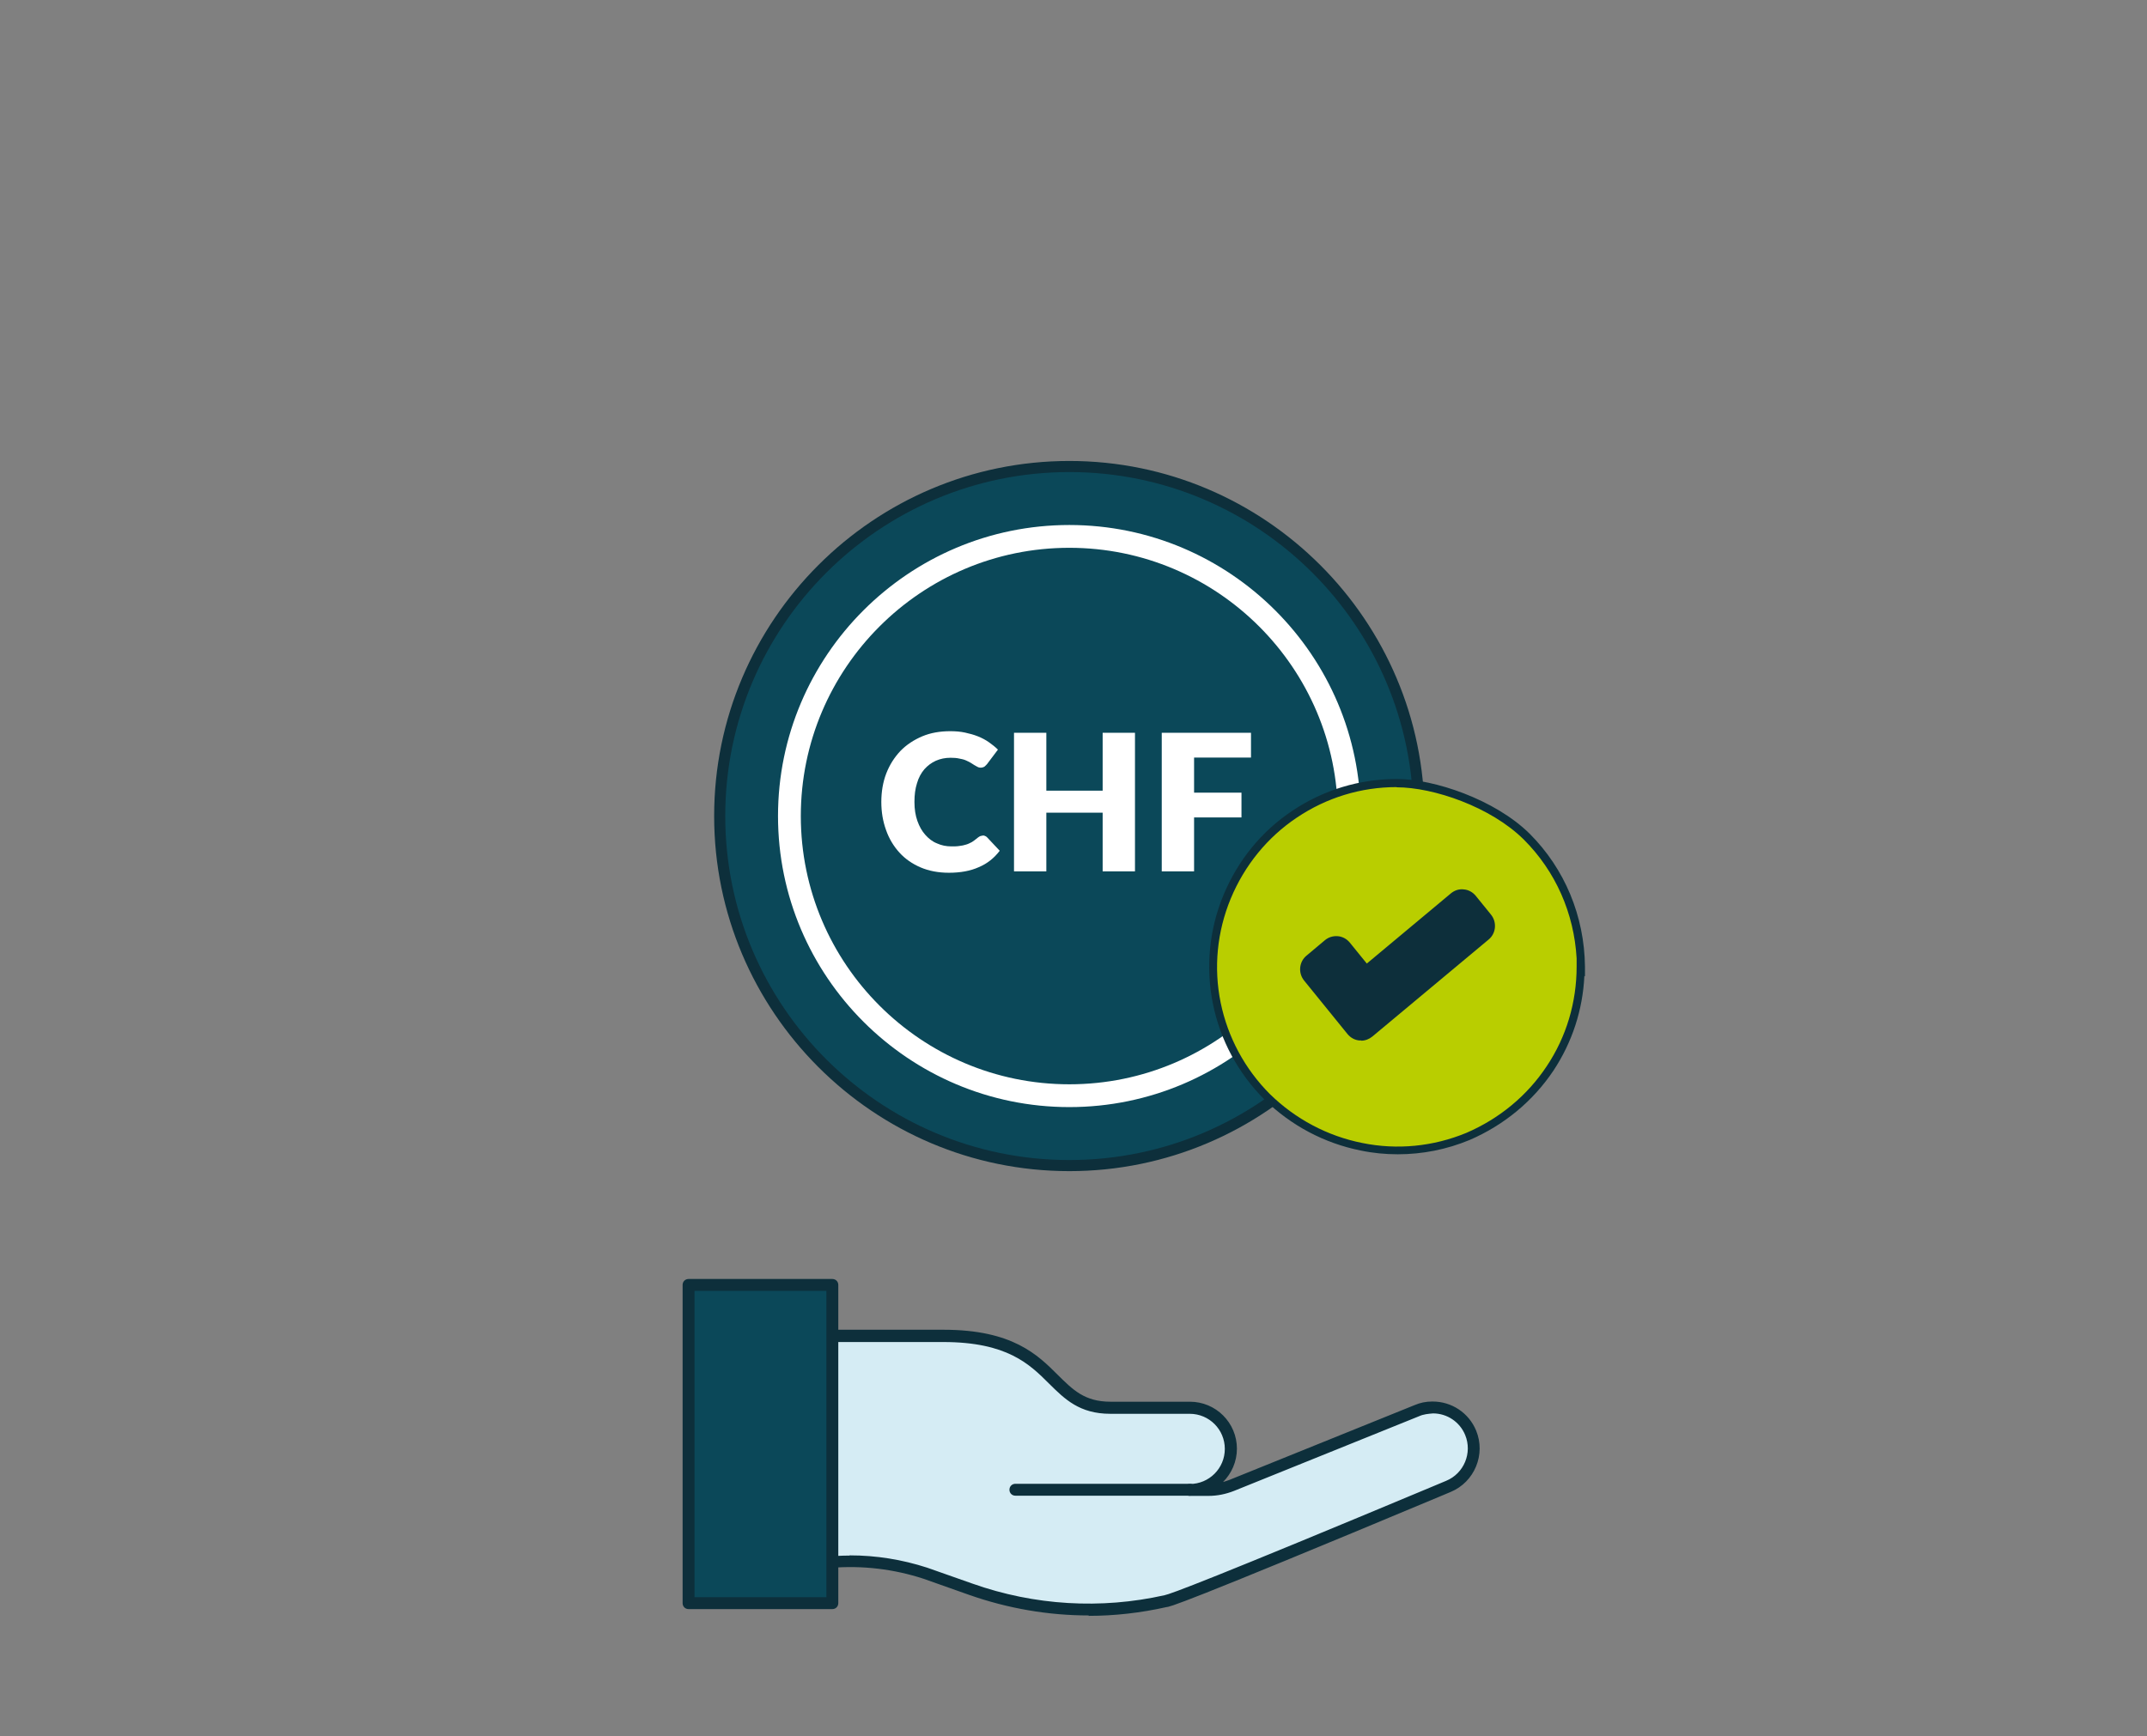
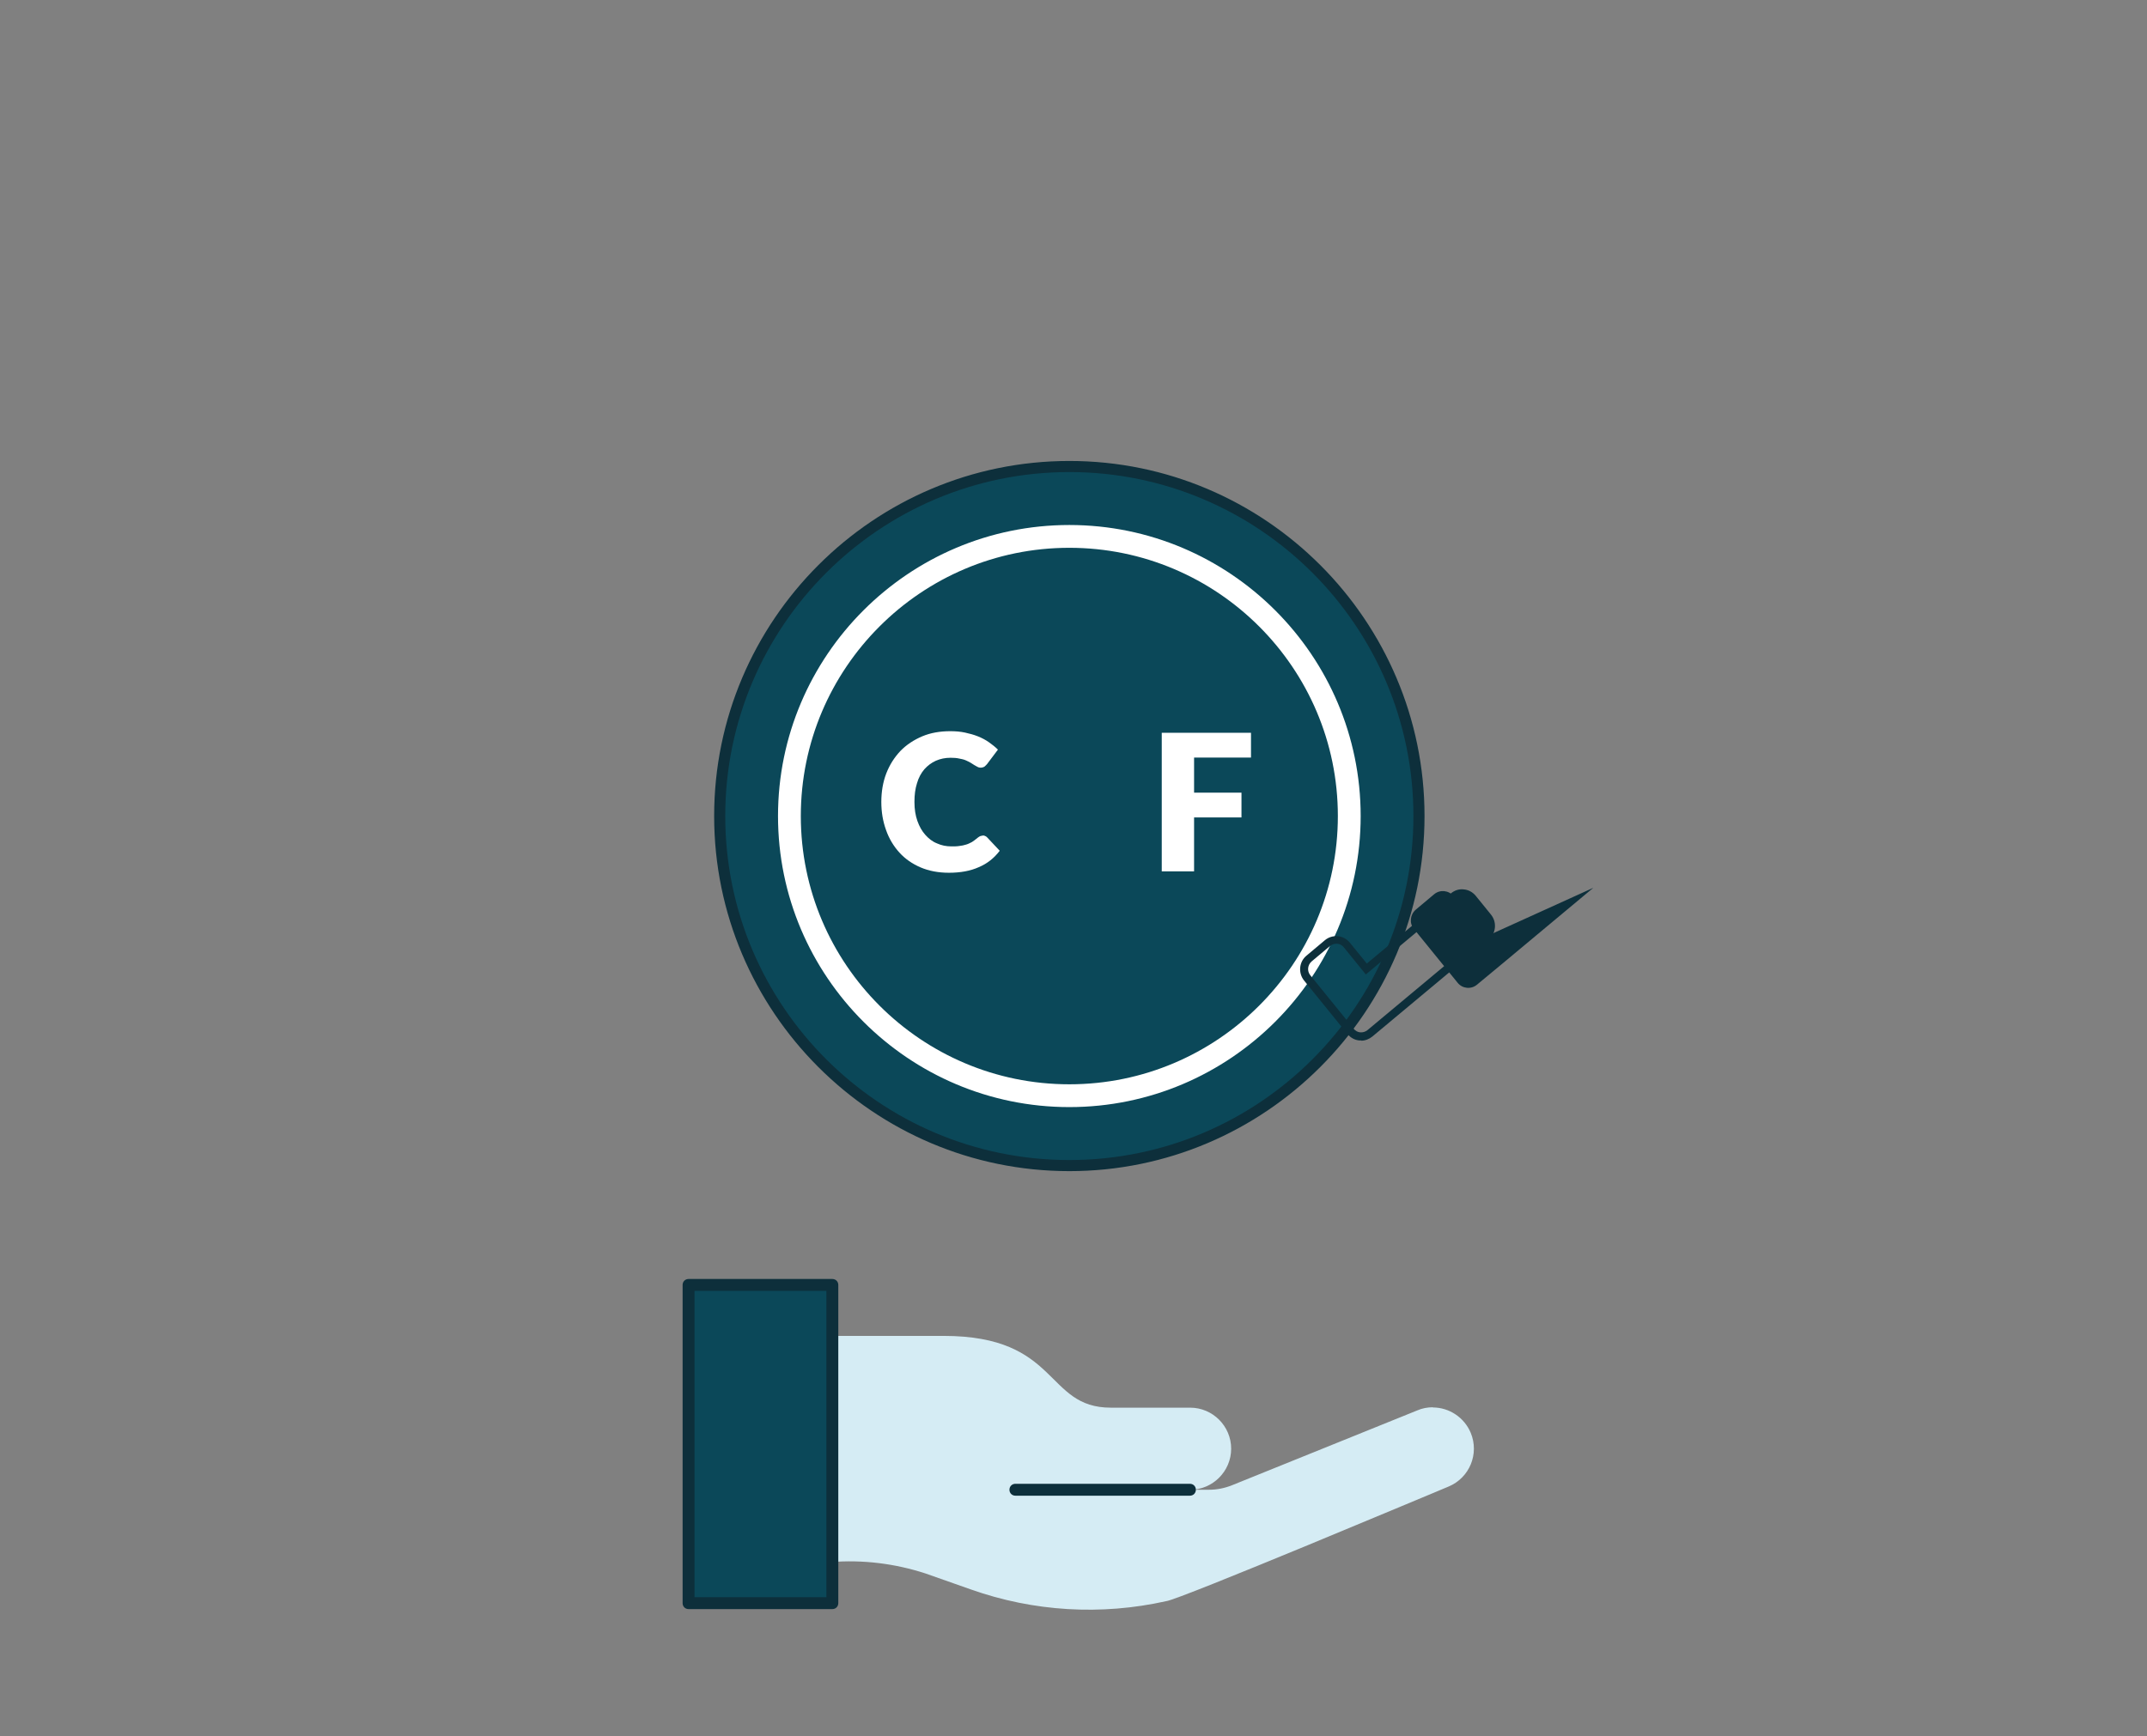
<svg xmlns="http://www.w3.org/2000/svg" id="Ebene_3" viewBox="0 0 108.26 87.58">
  <rect x="0" y="0" width="108.26" height="87.58" fill="#808080" stroke="none" />
  <path d="M72.25,70.98c-.27,0-.54.05-.79.16l-9.33,3.77c-.37.15-.77.23-1.17.23h-.95c1.14,0,2.07-.93,2.07-2.07s-.93-2.07-2.07-2.07h-4c-3.34,0-2.56-3.62-8.43-3.62h-5.7v11.41c1.62-.13,3.24.07,4.78.57l2.3.81c3.16,1.12,6.57,1.32,9.84.59.59-.04,13.68-5.55,14.24-5.78,1.06-.44,1.56-1.65,1.12-2.71-.32-.77-1.08-1.28-1.91-1.28h0Z" fill="#d5ecf4" />
-   <path d="M54.9,81.48c-2.04,0-4.08-.35-6.04-1.04l-2.29-.81c-1.5-.49-3.08-.68-4.66-.55-.08,0-.17-.02-.23-.08-.06-.06-.1-.14-.1-.22v-11.41c0-.17.13-.3.3-.3h5.7c3.47,0,4.74,1.26,5.76,2.28.76.75,1.35,1.35,2.66,1.35h4c1.31,0,2.37,1.06,2.37,2.37,0,.65-.27,1.25-.7,1.68.11-.03.22-.07.33-.11l9.33-3.77c.28-.12.57-.18.88-.18,0,0,.02,0,.03,0,.96,0,1.82.57,2.19,1.46.5,1.21-.08,2.6-1.28,3.1l-.62.26c-13.15,5.5-13.56,5.54-13.72,5.55-1.29.29-2.61.44-3.92.44ZM42.85,78.45c1.33,0,2.63.21,3.9.62l2.3.81c3.11,1.1,6.46,1.3,9.67.58.28-.05,2.37-.82,13.58-5.51l.62-.26c.9-.37,1.33-1.41.96-2.31-.27-.66-.91-1.09-1.62-1.09-.24.02-.48.04-.7.14l-9.34,3.77c-.41.16-.84.25-1.28.25h-.95c-.17,0-.3-.13-.3-.3s.13-.3.3-.3c.98,0,1.77-.79,1.77-1.77,0-.98-.79-1.77-1.77-1.77h-4c-1.56,0-2.3-.74-3.09-1.52-.99-.99-2.12-2.1-5.34-2.1h-5.4v10.79c.22-.01.45-.02.67-.02Z" fill="#0d2f3b" />
  <path d="M60,75.44h-8.8c-.17,0-.3-.13-.3-.3s.13-.3.3-.3h8.8c.17,0,.3.13.3.3s-.13.3-.3.3Z" fill="#0d2f3b" />
  <path d="M34.72,64.8h7.25v16.05h-7.25v-16.05Z" fill="#0b4859" />
  <path d="M41.97,81.16h-7.25c-.17,0-.3-.13-.3-.3v-16.05c0-.17.13-.3.3-.3h7.25c.17,0,.3.13.3.3v16.05c0,.17-.13.3-.3.3ZM35.02,80.56h6.65v-15.45h-6.65v15.45Z" fill="#0d2f3b" />
  <path d="M54.08,58.79c9.74-.09,17.56-8.05,17.47-17.79-.09-9.74-8.05-17.56-17.79-17.47-9.74.09-17.56,8.05-17.47,17.79.09,9.74,8.05,17.56,17.79,17.47Z" fill="#0b4859" />
  <path d="M53.92,55.54c-7.94,0-14.39-6.45-14.39-14.38s6.46-14.38,14.39-14.38,14.39,6.45,14.39,14.38-6.46,14.38-14.39,14.38ZM53.92,27.33c-7.63,0-13.84,6.2-13.84,13.83s6.21,13.83,13.84,13.83,13.84-6.2,13.84-13.83-6.21-13.83-13.84-13.83Z" fill="#fff" />
  <path d="M53.92,55.84c-8.1,0-14.69-6.59-14.69-14.68s6.59-14.68,14.69-14.68,14.69,6.59,14.69,14.68-6.59,14.68-14.69,14.68ZM53.92,27.63c-7.47,0-13.54,6.07-13.54,13.53s6.07,13.53,13.54,13.53,13.54-6.07,13.54-13.53-6.07-13.53-13.54-13.53Z" fill="#fff" />
  <path d="M53.92,59.07c-9.88,0-17.91-8.04-17.91-17.91s8.04-17.91,17.91-17.91,17.91,8.04,17.91,17.91-8.04,17.91-17.91,17.91ZM53.92,23.81c-9.57,0-17.35,7.78-17.35,17.35s7.78,17.35,17.35,17.35,17.35-7.78,17.35-17.35-7.78-17.35-17.35-17.35Z" fill="#0d2f3b" />
  <path d="M49.54,42.14s.08,0,.12.02c.04.01.08.04.11.07l.64.68c-.28.37-.63.65-1.06.83-.42.19-.93.28-1.5.28-.53,0-1.01-.09-1.43-.27-.42-.18-.78-.43-1.07-.75-.29-.32-.52-.7-.67-1.13-.16-.44-.24-.91-.24-1.42s.08-1,.25-1.44c.17-.44.41-.81.71-1.13.31-.32.68-.56,1.1-.74.43-.18.9-.26,1.42-.26.26,0,.51.02.74.07s.45.11.65.19c.2.08.39.18.56.3.17.12.32.24.45.37l-.55.73s-.08.09-.12.12-.12.06-.2.06c-.06,0-.11-.01-.16-.04-.05-.03-.11-.06-.16-.09-.06-.04-.12-.08-.19-.12-.07-.04-.15-.08-.24-.12-.09-.04-.21-.07-.33-.09-.13-.03-.27-.04-.44-.04-.27,0-.51.05-.74.15-.22.1-.41.24-.58.43-.16.19-.29.42-.37.7-.09.28-.13.59-.13.95s.05.68.15.96c.1.28.23.51.4.7.17.19.36.34.59.43.22.1.46.15.72.15.15,0,.28,0,.4-.02.12-.01.24-.04.34-.07.11-.03.2-.08.3-.13.09-.06.19-.13.28-.21.04-.03.08-.06.12-.08.04-.02.09-.03.14-.03Z" fill="#fff" />
-   <path d="M57.23,36.96v6.99h-1.63v-2.96h-2.84v2.96h-1.63v-6.99h1.63v2.92h2.84v-2.92h1.63Z" fill="#fff" />
  <path d="M60.21,38.21v1.77h2.39v1.25h-2.39v2.72h-1.63v-6.99h4.5v1.25h-2.87Z" fill="#fff" />
-   <path d="M79.7,48.74c0,1.82-.52,3.62-1.54,5.15s-2.46,2.7-4.14,3.43c-1.69.7-3.56.89-5.36.52s-3.46-1.25-4.75-2.51c-1.29-1.29-2.18-2.94-2.54-4.72-.36-1.79-.19-3.65.52-5.36.7-1.69,1.87-3.15,3.4-4.17s3.31-1.57,5.15-1.57,4.81.97,6.56,2.7c1.74,1.74,2.7,4.08,2.73,6.56h-.01Z" fill="#b9ce00" />
-   <path d="M70.48,58.22c-.62,0-1.25-.06-1.87-.19-1.84-.37-3.51-1.26-4.85-2.57-1.33-1.33-2.23-3-2.6-4.83-.37-1.84-.19-3.74.53-5.48.73-1.76,1.93-3.23,3.48-4.26,1.57-1.05,3.39-1.6,5.26-1.6s4.95,1.03,6.7,2.76c1.77,1.77,2.76,4.15,2.79,6.7v.5s-.03-.03-.03-.03c-.08,1.72-.62,3.36-1.56,4.78-1.03,1.54-2.49,2.75-4.23,3.5-1.16.48-2.38.72-3.62.72ZM70.42,39.7c-1.79,0-3.53.53-5.03,1.54-1.48.99-2.63,2.4-3.33,4.08-.69,1.67-.87,3.48-.51,5.25.36,1.75,1.22,3.35,2.49,4.62,1.28,1.25,2.89,2.11,4.65,2.46,1.76.36,3.58.18,5.25-.51,1.67-.72,3.07-1.88,4.05-3.36.99-1.48,1.51-3.22,1.51-5.03v-.41c-.13-2.28-1.06-4.39-2.66-5.99-1.67-1.66-4.57-2.64-6.41-2.64Z" fill="#0d2f3b" />
-   <path d="M74.94,47.23c.29-.25.34-.69.09-.98l-.77-.95c-.24-.3-.68-.34-.97-.1l-4.4,3.67-.99-1.22c-.24-.3-.68-.34-.97-.1l-.93.78c-.29.25-.34.69-.09.98l.99,1.22,1.21,1.49c.24.3.68.34.97.1l1.47-1.22,4.4-3.67Z" fill="#0d2f3b" />
+   <path d="M74.94,47.23c.29-.25.34-.69.09-.98l-.77-.95c-.24-.3-.68-.34-.97-.1c-.24-.3-.68-.34-.97-.1l-.93.78c-.29.25-.34.69-.09.98l.99,1.22,1.21,1.49c.24.3.68.34.97.1l1.47-1.22,4.4-3.67Z" fill="#0d2f3b" />
  <path d="M68.64,52.48s-.06,0-.09,0c-.24-.02-.45-.14-.6-.32l-2.19-2.7c-.31-.38-.26-.95.12-1.26l.93-.78c.18-.15.41-.22.65-.2.24.02.45.14.6.32l.86,1.06,4.24-3.54c.18-.15.41-.23.65-.2.24.02.45.14.6.32l.77.95c.31.38.26.95-.12,1.26l-5.86,4.89c-.16.13-.36.21-.56.21ZM67.38,47.6c-.11,0-.22.04-.31.11l-.93.78c-.21.18-.24.49-.07.7l2.19,2.7c.08.1.2.17.33.18.13.01.26-.03.36-.11l5.86-4.89c.21-.18.24-.49.07-.7l-.77-.95c-.08-.1-.2-.17-.33-.18-.13-.01-.26.03-.36.11l-4.55,3.8-1.11-1.37c-.08-.1-.2-.17-.33-.18-.02,0-.03,0-.05,0Z" fill="#0d2f3b" />
</svg>